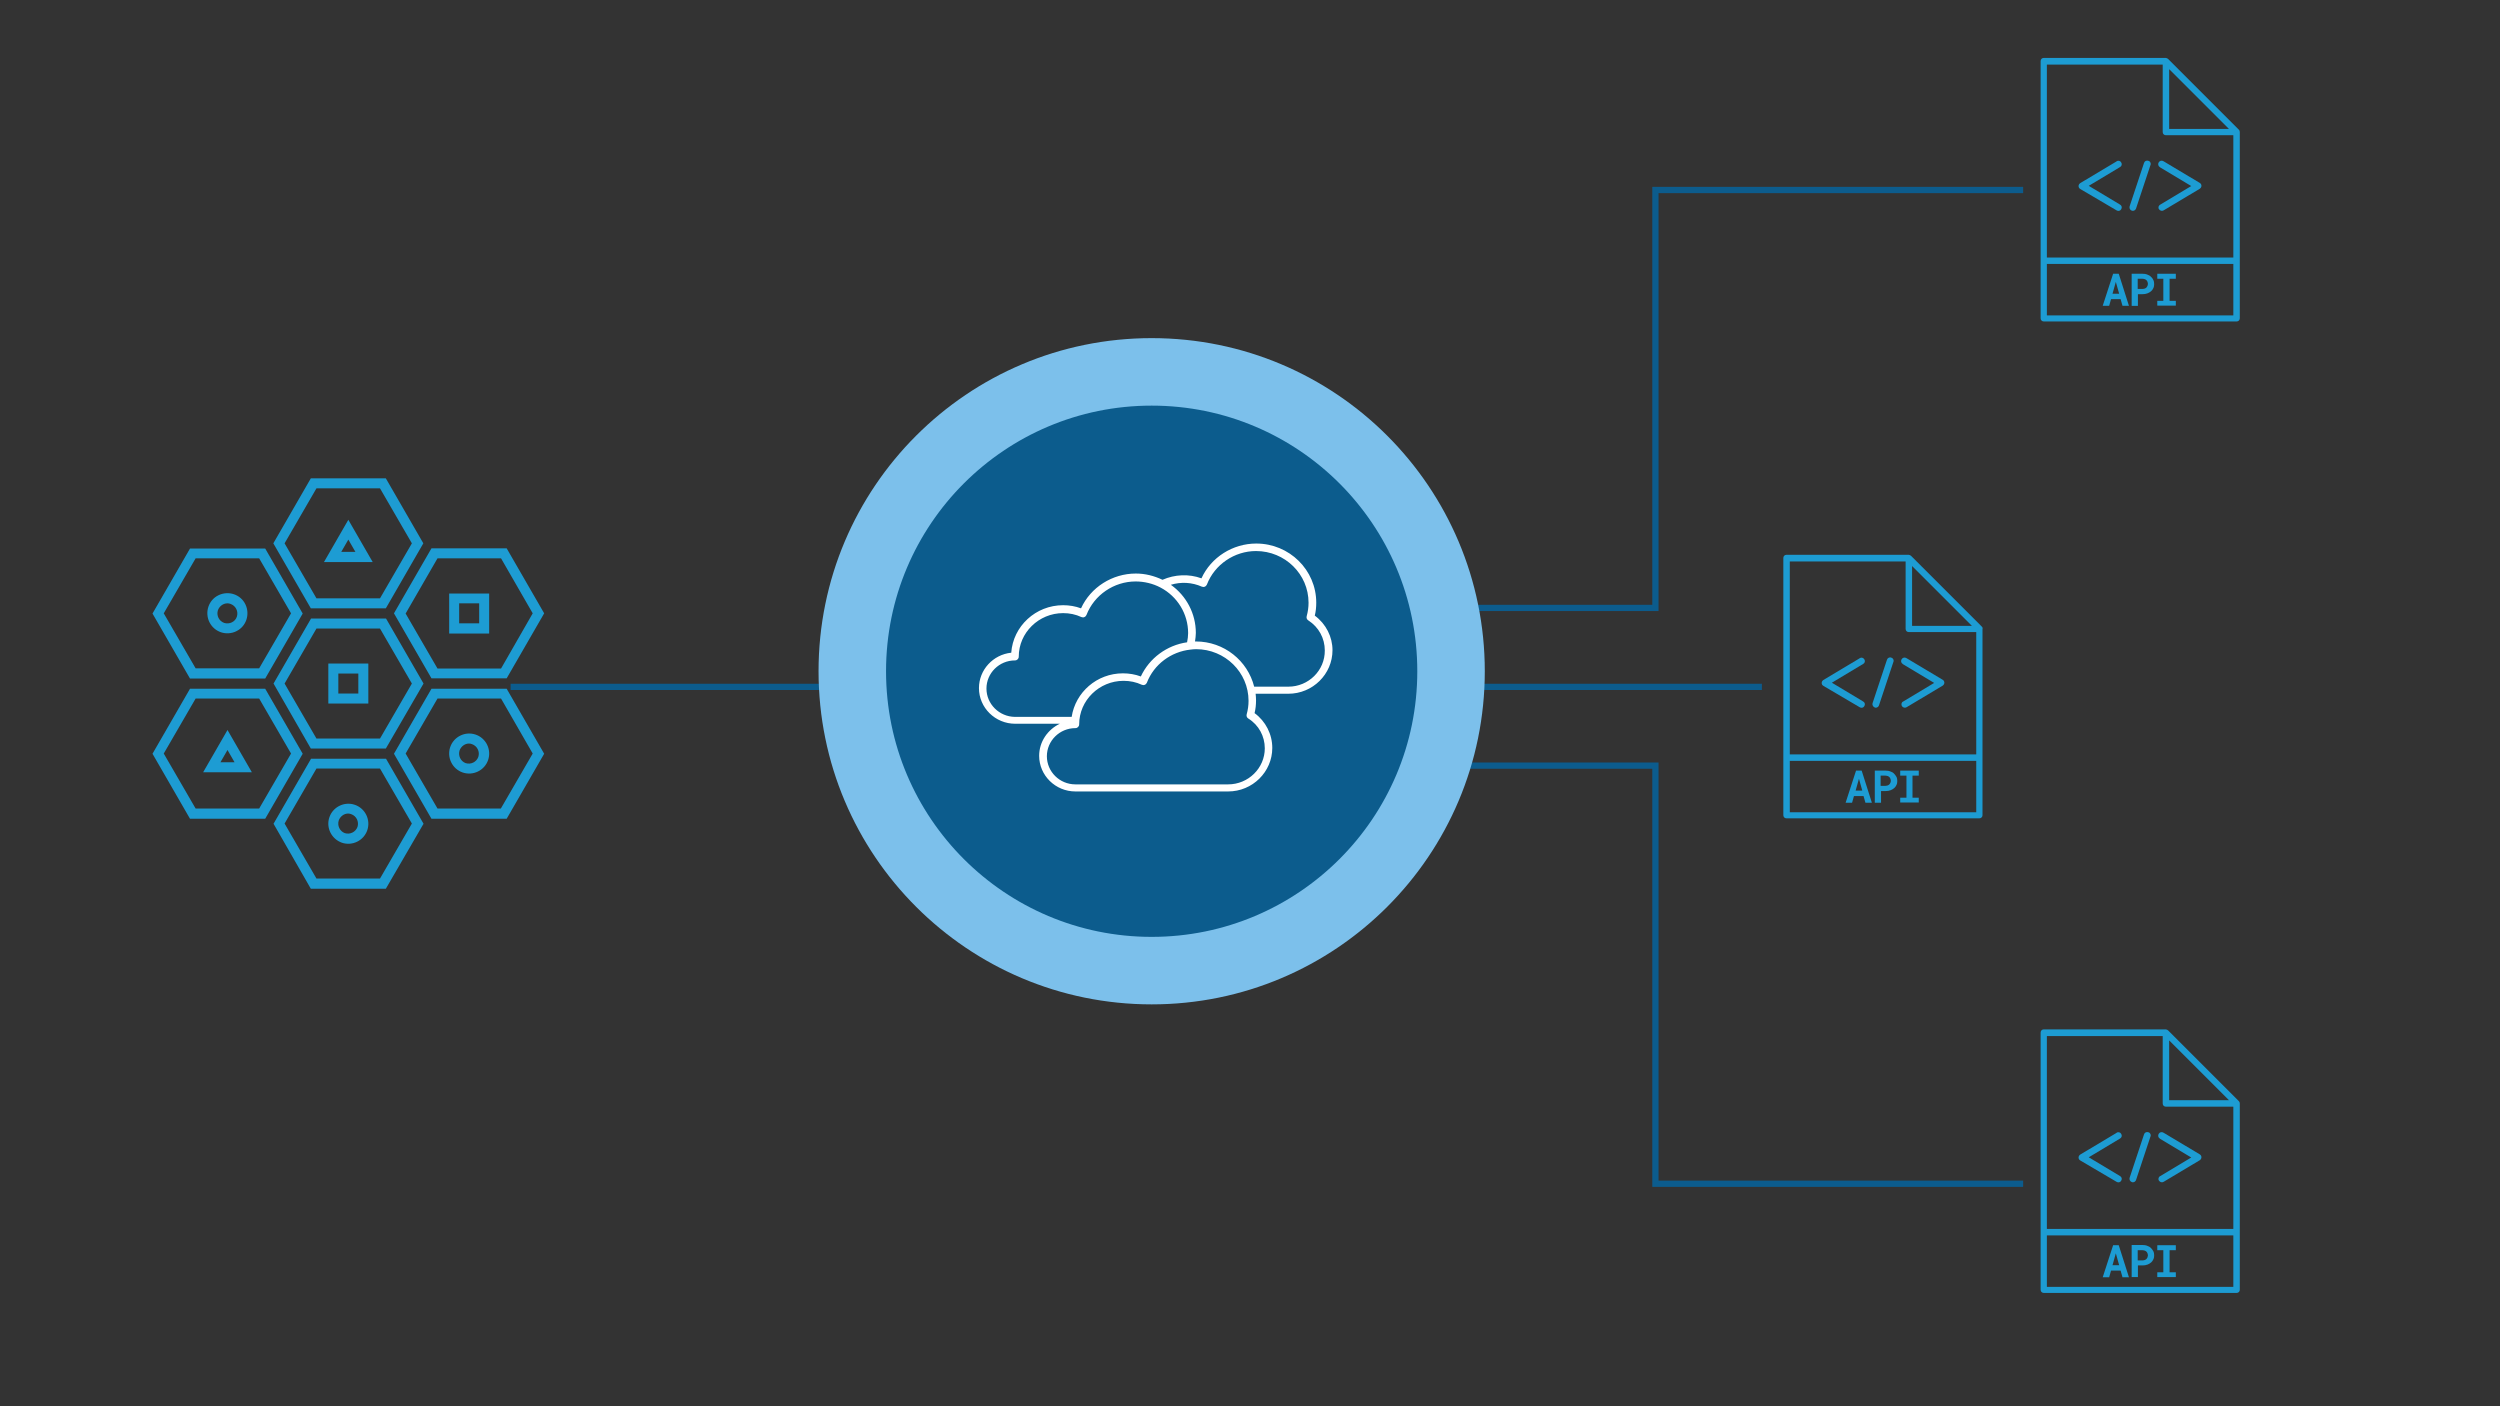
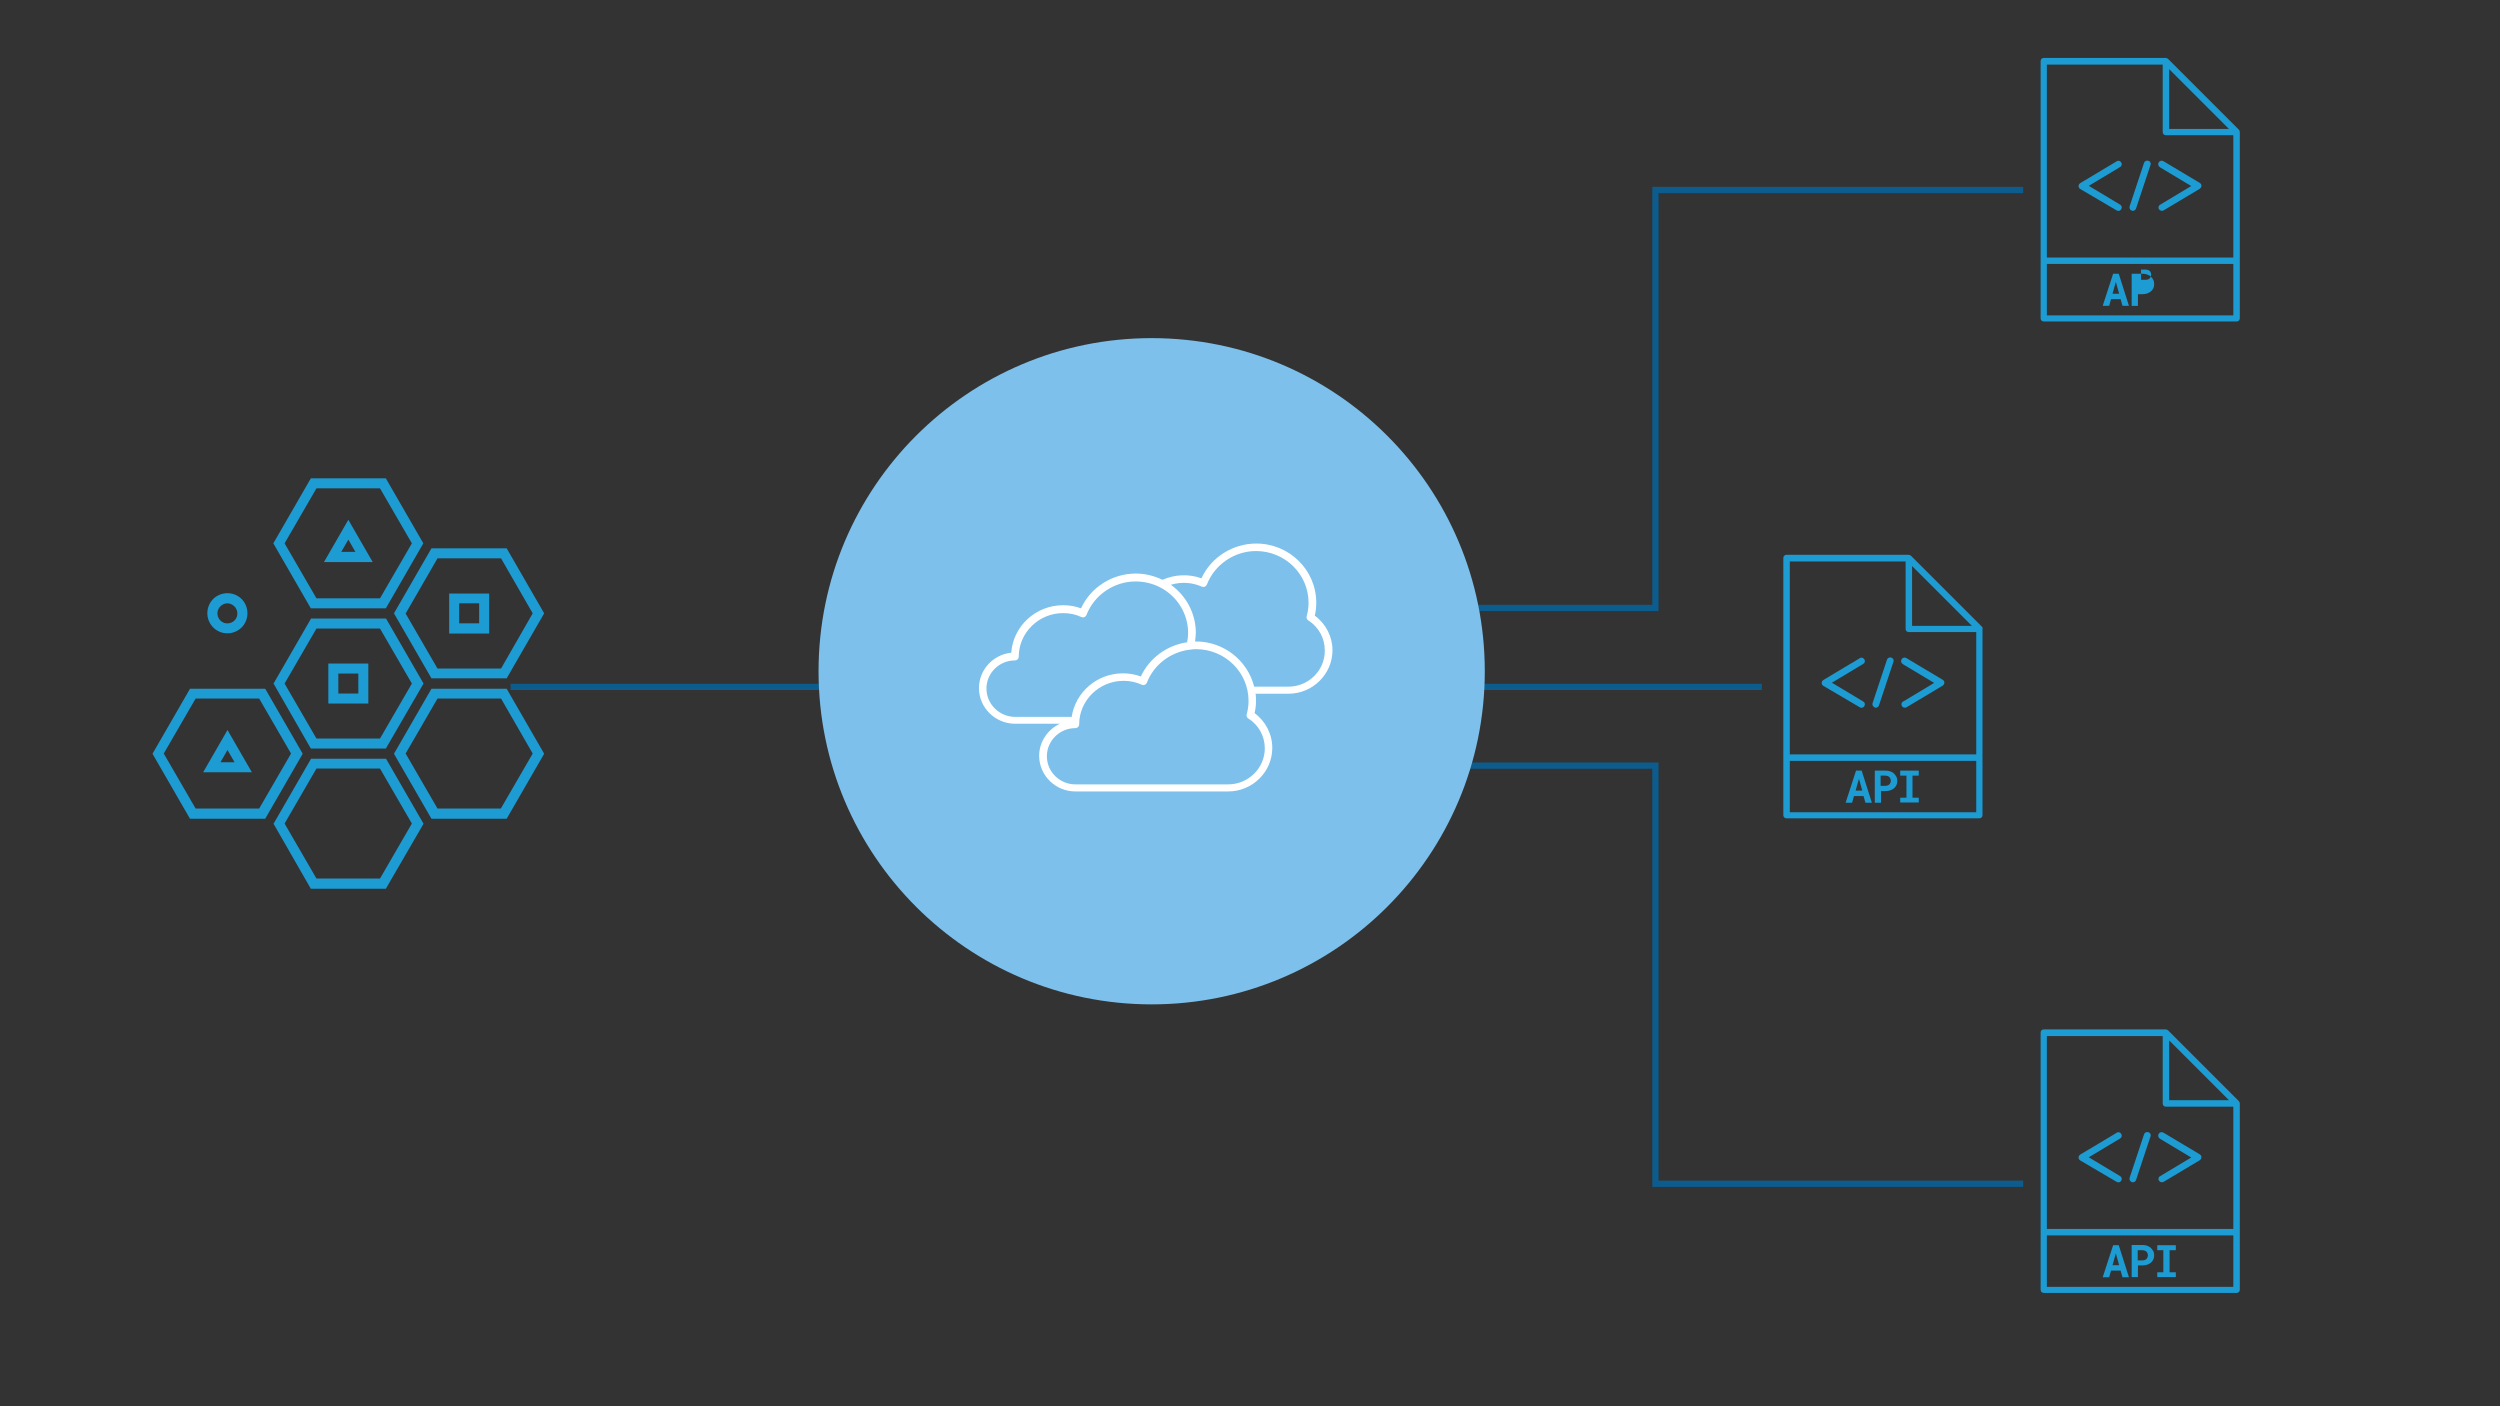
<svg xmlns="http://www.w3.org/2000/svg" xml:space="preserve" style="enable-background:new 0 0 1200 675;" viewBox="0 0 1200 675" y="0px" x="0px" version="1.1">
  <rect x="0" y="0" width="1200" height="675" fill="#333333" stroke="none" />
  <style type="text/css">
	.st0{fill:#1D9CD3;}
	.st1{fill:none;}
	.st2{fill:none;stroke:#0C5C8D;stroke-width:3;stroke-miterlimit:10;}
	.st3{fill:#0C5C8D;}
	.st4{fill:#FFFFFF;}
	.st5{fill:#7CC0EB;}
	.st6{fill:none;stroke:#0C5C8D;stroke-width:3.6;stroke-miterlimit:10;}
</style>
  <g id="Layer_1">
    <line y2="329.7" x2="845.7" y1="329.7" x1="605" class="st2" />
    <line y2="329.7" x2="445.1" y1="329.7" x1="245.1" class="st2" />
    <polyline points="971.1,568.2 794.6,568.2 794.6,367.5 610.7,367.5" class="st2" />
    <polyline points="971.1,91.2 794.6,91.2 794.6,291.8 608,291.8" class="st2" />
    <g id="network-microservices_00000175282654601657092640000007606609374029429921_">
      <g id="a49d0d0b-8e27-40e9-aeb5-ba4ba308a84a_00000107585341998905813440000001833104674851798708_">
        <path d="M106.1,303.5c2.4,0.8,5.1,0.6,7.3-0.5c4.8-2.3,6.7-8.1,4.4-12.9c-2.3-4.8-8.1-6.7-12.9-4.4     c-4.8,2.3-6.7,8.1-4.4,12.9C101.7,301,103.7,302.7,106.1,303.5z M104.6,292.9c0.7-1.9,2.5-3.3,4.6-3.3c0.5,0,1,0.1,1.5,0.3l0,0     c2.5,0.9,3.8,3.6,3,6.1s-3.6,3.8-6.1,3C105.1,298.1,103.8,295.4,104.6,292.9L104.6,292.9z" class="st0" />
-         <path d="M222.1,370.8c5,1.7,10.5-1,12.2-6c1.7-5-1-10.5-6-12.2c0,0,0,0,0,0c-5-1.7-10.5,1-12.2,6     C214.4,363.6,217.1,369.1,222.1,370.8z M220.6,360.2c0.7-1.9,2.5-3.3,4.5-3.3c0.5,0,1,0.1,1.5,0.3l0,0c2.5,0.9,3.8,3.6,3,6.1     c-0.9,2.5-3.6,3.8-6.1,3C221.1,365.4,219.8,362.7,220.6,360.2L220.6,360.2z" class="st0" />
-         <path d="M164.1,404.5c5,1.7,10.5-1,12.2-6c0,0,0,0,0,0c1.7-5-1-10.5-6-12.2c-5-1.7-10.5,1-12.2,6     C156.4,397.3,159.1,402.7,164.1,404.5z M162.6,393.8c0.7-1.9,2.5-3.3,4.5-3.3c0.5,0,1,0.1,1.5,0.3l0,0c2.5,0.9,3.8,3.6,3,6.1     c-0.9,2.5-3.6,3.8-6.1,3C163.1,399,161.8,396.3,162.6,393.8L162.6,393.8z" class="st0" />
        <path d="M176.8,318.5h-19.2v19.2h19.2V318.5z M172,332.9h-9.6v-9.6h9.6V332.9z" class="st0" />
        <path d="M215.6,304.1h19.2v-19.2h-19.2V304.1z M220.4,289.6h9.6v9.6h-9.6V289.6z" class="st0" />
        <path d="M109.2,350.4l-11.7,20.3h23.4L109.2,350.4z M109.2,360l3.4,5.9h-6.8L109.2,360z" class="st0" />
        <path d="M155.5,269.8h23.4l-11.7-20.3L155.5,269.8z M163.8,264.9l3.4-5.9l3.4,5.9H163.8z" class="st0" />
        <path d="M203.2,260.8l-18-31.2h-36l-18,31.2l18,31.2h36L203.2,260.8z M151.9,287.2l-15.3-26.4l15.3-26.4h30.5     l15.3,26.4l-15.3,26.4H151.9z" class="st0" />
        <path d="M243.2,263.2h-36.1l-18,31.2l18,31.2h36.1l18-31.2L243.2,263.2z M240.5,320.9H210l-15.3-26.4L210,268h30.5     l15.2,26.4L240.5,320.9z" class="st0" />
        <path d="M243.2,393l18-31.2l-18-31.2h-36.1l-18,31.2l18,31.2H243.2z M210,335.3h30.5l15.2,26.4l-15.3,26.4H210     l-15.3-26.4L210,335.3z" class="st0" />
-         <path d="M91.2,325.7h36.1l18-31.2l-18-31.2H91.2l-18,31.2L91.2,325.7z M93.9,268h30.5l15.3,26.4l-15.3,26.4H93.9     l-15.3-26.4L93.9,268z" class="st0" />
        <path d="M91.2,393h36.1l18-31.2l-18-31.2H91.2l-18,31.2L91.2,393z M93.9,335.3h30.5l15.3,26.4l-15.3,26.4H93.9     l-15.3-26.4L93.9,335.3z" class="st0" />
        <path d="M149.2,359.3h36l18.1-31.2l-18-31.2h-36l-18,31.2L149.2,359.3z M151.9,301.7h30.5l15.3,26.4l-15.3,26.4     h-30.5l-15.3-26.4L151.9,301.7z" class="st0" />
        <path d="M149.2,426.6h36l18.1-31.2l-18-31.2h-36l-18,31.2L149.2,426.6z M151.9,368.9h30.5l15.3,26.4l-15.3,26.4     h-30.5l-15.3-26.4L151.9,368.9z" class="st0" />
      </g>
    </g>
    <g id="network-api_00000096772510370904912500000000349854490240389011_">
      <g id="f37d8fa7-3da3-48e6-afeb-d33693eb2d83_00000114771605844849942800000017506590342817232552_">
        <path d="M1074.7,62.3l-34-34c-0.3-0.3-0.7-0.4-1.1-0.5H981c-0.9,0-1.5,0.7-1.5,1.5v123.5c0,0.9,0.7,1.5,1.5,1.5h92.6     c0.9,0,1.5-0.7,1.5-1.5V63.4C1075.1,63,1075,62.6,1074.7,62.3z M1041.2,33.2l28.7,28.7h-28.7V33.2z M1038.1,31v32.4     c0,0.9,0.7,1.5,1.5,1.5h32.4v58.7h-89.5V31H1038.1z M982.5,151.4v-24.7h89.5v24.7H982.5z" class="st0" />
        <path d="M1014.3,131.4l-5,15.4h3.1l0.9-3.2h4.6l0.9,3.2h3.1l-4.9-15.4H1014.3z M1014,141l1.6-5.7l1.6,5.7H1014z" class="st0" />
-         <path d="M1032.4,132.8c-0.5-0.5-1.1-0.8-1.7-1c-0.7-0.3-1.5-0.4-2.3-0.4h-5.2v15.4h3v-5.6h2.3c0.8,0,1.5-0.1,2.3-0.4     c0.6-0.2,1.2-0.6,1.7-1c0.5-0.4,0.8-0.9,1.1-1.5c0.3-0.6,0.4-1.3,0.4-1.9c0-0.7-0.1-1.4-0.4-2     C1033.3,133.7,1032.9,133.2,1032.4,132.8z M1030.8,137.2c-0.1,0.3-0.3,0.5-0.5,0.8c-0.2,0.2-0.5,0.4-0.8,0.5     c-0.4,0.1-0.7,0.2-1.1,0.2h-2.3v-4.9h2.3c0.4,0,0.7,0.1,1.1,0.2c0.3,0.1,0.6,0.3,0.8,0.5c0.2,0.2,0.4,0.5,0.5,0.8     c0.1,0.3,0.2,0.7,0.2,1C1030.9,136.7,1030.9,137,1030.8,137.2z" class="st0" />
-         <polygon points="1035.5,133.8 1038.4,133.8 1038.4,144.4 1035.5,144.4 1035.5,146.7 1044.4,146.7 1044.4,144.4      1041.4,144.4 1041.4,133.8 1044.4,133.8 1044.4,131.4 1035.5,131.4" class="st0" />
+         <path d="M1032.4,132.8c-0.5-0.5-1.1-0.8-1.7-1c-0.7-0.3-1.5-0.4-2.3-0.4h-5.2v15.4h3v-5.6h2.3c0.8,0,1.5-0.1,2.3-0.4     c0.6-0.2,1.2-0.6,1.7-1c0.5-0.4,0.8-0.9,1.1-1.5c0.3-0.6,0.4-1.3,0.4-1.9c0-0.7-0.1-1.4-0.4-2     C1033.3,133.7,1032.9,133.2,1032.4,132.8z c-0.1,0.3-0.3,0.5-0.5,0.8c-0.2,0.2-0.5,0.4-0.8,0.5     c-0.4,0.1-0.7,0.2-1.1,0.2h-2.3v-4.9h2.3c0.4,0,0.7,0.1,1.1,0.2c0.3,0.1,0.6,0.3,0.8,0.5c0.2,0.2,0.4,0.5,0.5,0.8     c0.1,0.3,0.2,0.7,0.2,1C1030.9,136.7,1030.9,137,1030.8,137.2z" class="st0" />
        <path d="M1016,101c0.8,0.5,1.8,0.2,2.2-0.6c0.5-0.8,0.2-1.8-0.6-2.2l-15-9l15-9c0.8-0.4,1.1-1.4,0.6-2.2     c-0.4-0.8-1.4-1.1-2.2-0.6c0,0-0.1,0-0.1,0.1l-17.4,10.4c-0.8,0.5-1,1.5-0.6,2.2c0.1,0.2,0.3,0.4,0.6,0.6L1016,101z" class="st0" />
        <path d="M1036.3,100.4c0.5,0.8,1.5,1,2.2,0.6c0,0,0,0,0,0l17.4-10.4c0.8-0.5,1-1.5,0.6-2.2c-0.1-0.2-0.3-0.4-0.6-0.6     l-17.4-10.4c-0.8-0.5-1.8-0.3-2.3,0.5c-0.5,0.8-0.3,1.8,0.5,2.3c0,0,0.1,0,0.1,0.1l15,9l-15,9     C1036.1,98.7,1035.8,99.7,1036.3,100.4z" class="st0" />
        <path d="M1023.3,101.1c0.2,0.1,0.3,0.1,0.5,0.1c0.7,0,1.3-0.5,1.5-1.1l6.9-20.8c0.4-0.8,0-1.8-0.9-2.1     s-1.8,0-2.1,0.9c0,0.1-0.1,0.2-0.1,0.2l-6.9,20.8C1022,99.9,1022.4,100.9,1023.3,101.1z" class="st0" />
      </g>
    </g>
    <g id="network-api_00000072244937685726728320000007739958368189257604_">
      <g id="f37d8fa7-3da3-48e6-afeb-d33693eb2d83_00000120532935530794629730000002501275281660402838_">
        <path d="M1074.7,528.6l-34-34c-0.3-0.3-0.7-0.4-1.1-0.5H981c-0.9,0-1.5,0.7-1.5,1.5v123.5c0,0.9,0.7,1.5,1.5,1.5     h92.6c0.9,0,1.5-0.7,1.5-1.5v-89.5C1075.1,529.3,1075,528.9,1074.7,528.6z M1041.2,499.4l28.7,28.7h-28.7V499.4z M1038.1,497.3     v32.4c0,0.9,0.7,1.5,1.5,1.5h32.4v58.7h-89.5v-92.6H1038.1z M982.5,617.7V593h89.5v24.7H982.5z" class="st0" />
        <path d="M1014.3,597.7l-5,15.4h3.1l0.9-3.2h4.6l0.9,3.2h3.1l-4.9-15.4H1014.3z M1014,607.3l1.6-5.7l1.6,5.7H1014z" class="st0" />
        <path d="M1032.4,599c-0.5-0.5-1.1-0.8-1.7-1c-0.7-0.3-1.5-0.4-2.3-0.4h-5.2V613h3v-5.6h2.3c0.8,0,1.5-0.1,2.3-0.4     c0.6-0.2,1.2-0.6,1.7-1c0.5-0.4,0.8-0.9,1.1-1.5c0.3-0.6,0.4-1.3,0.4-1.9c0-0.7-0.1-1.4-0.4-2     C1033.3,600,1032.9,599.5,1032.4,599z M1030.8,603.5c-0.1,0.3-0.3,0.5-0.5,0.8c-0.2,0.2-0.5,0.4-0.8,0.5     c-0.4,0.1-0.7,0.2-1.1,0.2h-2.3v-4.9h2.3c0.4,0,0.7,0.1,1.1,0.2c0.3,0.1,0.6,0.3,0.8,0.5c0.2,0.2,0.4,0.5,0.5,0.8     c0.1,0.3,0.2,0.7,0.2,1C1030.9,602.9,1030.9,603.2,1030.8,603.5z" class="st0" />
        <polygon points="1035.5,600.1 1038.4,600.1 1038.4,610.7 1035.5,610.7 1035.5,613 1044.4,613 1044.4,610.7      1041.4,610.7 1041.4,600.1 1044.4,600.1 1044.4,597.7 1035.5,597.7" class="st0" />
        <path d="M1016,567.3c0.8,0.5,1.8,0.2,2.2-0.6c0.5-0.8,0.2-1.8-0.6-2.2l-15-9l15-9c0.8-0.4,1.1-1.4,0.6-2.2     c-0.4-0.8-1.4-1.1-2.2-0.6c0,0-0.1,0-0.1,0.1l-17.4,10.4c-0.8,0.5-1,1.5-0.6,2.2c0.1,0.2,0.3,0.4,0.6,0.6L1016,567.3z" class="st0" />
        <path d="M1036.3,566.7c0.5,0.8,1.5,1,2.2,0.6c0,0,0,0,0,0l17.4-10.4c0.8-0.5,1-1.5,0.6-2.2c-0.1-0.2-0.3-0.4-0.6-0.6     l-17.4-10.4c-0.8-0.5-1.8-0.3-2.3,0.5c-0.5,0.8-0.3,1.8,0.5,2.3c0,0,0.1,0,0.1,0.1l15,9l-15,9     C1036.1,564.9,1035.8,566,1036.3,566.7z" class="st0" />
        <path d="M1023.3,567.4c0.2,0.1,0.3,0.1,0.5,0.1c0.7,0,1.3-0.5,1.5-1.1l6.9-20.8c0.4-0.8,0-1.8-0.9-2.1     s-1.8,0-2.1,0.9c0,0.1-0.1,0.2-0.1,0.2l-6.9,20.8C1022,566.2,1022.4,567.1,1023.3,567.4z" class="st0" />
      </g>
    </g>
    <g id="network-api_00000097478600054042534500000006855683710308771983_">
      <g id="f37d8fa7-3da3-48e6-afeb-d33693eb2d83_00000131346941835478821360000006123528491226549909_">
        <path d="M951.3,300.8l-34-34c-0.3-0.3-0.7-0.4-1.1-0.5h-58.7c-0.9,0-1.5,0.7-1.5,1.5v123.5c0,0.9,0.7,1.5,1.5,1.5     h92.6c0.9,0,1.5-0.7,1.5-1.5v-89.5C951.8,301.5,951.6,301.1,951.3,300.8z M917.8,271.7l28.7,28.7h-28.7V271.7z M914.7,269.5v32.4     c0,0.9,0.7,1.5,1.5,1.5h32.4v58.7h-89.5v-92.6H914.7z M859.1,389.9v-24.7h89.5v24.7H859.1z" class="st0" />
        <path d="M890.9,369.9l-5,15.4h3.1l0.9-3.2h4.6l0.9,3.2h3.1l-4.9-15.4H890.9z M890.7,379.5l1.6-5.7l1.6,5.7H890.7z" class="st0" />
        <path d="M909.1,371.3c-0.5-0.5-1.1-0.8-1.7-1c-0.7-0.3-1.5-0.4-2.3-0.4h-5.2v15.4h3v-5.6h2.3c0.8,0,1.5-0.1,2.3-0.4     c0.6-0.2,1.2-0.6,1.7-1c0.5-0.4,0.8-0.9,1.1-1.5c0.3-0.6,0.4-1.3,0.4-1.9c0-0.7-0.1-1.4-0.4-2     C909.9,372.2,909.5,371.7,909.1,371.3z M907.4,375.7c-0.1,0.3-0.3,0.5-0.5,0.8c-0.2,0.2-0.5,0.4-0.8,0.5     c-0.4,0.1-0.7,0.2-1.1,0.2h-2.3v-4.9h2.3c0.4,0,0.7,0.1,1.1,0.2c0.3,0.1,0.6,0.3,0.8,0.5c0.2,0.2,0.4,0.5,0.5,0.8     c0.1,0.3,0.2,0.7,0.2,1C907.6,375.1,907.5,375.4,907.4,375.7z" class="st0" />
        <polygon points="912.1,372.3 915.1,372.3 915.1,382.9 912.1,382.9 912.1,385.2 921,385.2 921,382.9 918,382.9      918,372.3 921,372.3 921,369.9 912.1,369.9" class="st0" />
        <path d="M892.7,339.5c0.8,0.5,1.8,0.2,2.2-0.6c0.5-0.8,0.2-1.8-0.6-2.2l-15-9l15-9c0.8-0.4,1.1-1.4,0.6-2.2     s-1.4-1.1-2.2-0.6c0,0-0.1,0-0.1,0.1l-17.4,10.4c-0.8,0.5-1,1.5-0.6,2.2c0.1,0.2,0.3,0.4,0.6,0.6L892.7,339.5z" class="st0" />
        <path d="M912.9,338.9c0.5,0.8,1.5,1,2.2,0.6c0,0,0,0,0,0l17.4-10.4c0.8-0.5,1-1.5,0.6-2.2c-0.1-0.2-0.3-0.4-0.6-0.6     l-17.4-10.4c-0.8-0.5-1.8-0.3-2.3,0.5c-0.5,0.8-0.3,1.8,0.5,2.3c0,0,0.1,0,0.1,0.1l15,9l-15,9     C912.7,337.1,912.5,338.2,912.9,338.9z" class="st0" />
        <path d="M899.9,339.6c0.2,0.1,0.3,0.1,0.5,0.1c0.7,0,1.3-0.5,1.5-1.1l6.9-20.8c0.4-0.8,0-1.8-0.9-2.1     c-0.8-0.4-1.8,0-2.1,0.9c0,0.1-0.1,0.2-0.1,0.2l-6.9,20.8C898.6,338.4,899.1,339.3,899.9,339.6z" class="st0" />
      </g>
    </g>
  </g>
  <g id="Isolation_Mode">
    <g>
      <g>
        <g>
          <circle r="159.9" cy="322.2" cx="552.8" class="st5" />
        </g>
      </g>
    </g>
    <g>
      <g>
        <g>
-           <circle r="127.5" cy="322.2" cx="552.8" class="st3" />
-         </g>
+           </g>
      </g>
    </g>
    <g id="cloud-multi_00000177452515897857512260000012984877782497135792_">
      <g id="Isolation_Mode_00000080194980311711879690000016850236350139662238_">
        <g>
          <path d="M631.1,295.5c0.5-2,0.7-4.1,0.7-6.2c0-15.7-12.9-28.4-28.8-28.4c-11.3,0-21.7,6.6-26.3,16.7      c-6-2.2-12.8-1.9-18.7,0.7c-4-1.9-8.3-3-12.8-3c-11.3,0-21.7,6.6-26.3,16.7c-2.7-1-5.6-1.5-8.6-1.5c-13.2,0-24,10.1-24.9,22.8      c-8.7,0.9-15.5,8.2-15.5,17c0,9.4,7.8,17.1,17.4,17.1h21.4c-5.8,2.8-9.9,8.6-9.9,15.4c0,9.4,7.8,17.1,17.4,17.1h73.3      c11.7,0,21.2-9.4,21.2-20.9c0-6.6-3.2-12.8-8.5-16.7c0.5-2,0.7-4.1,0.7-6.2c0-1.1-0.1-2.1-0.2-3.1h15.7      c11.7,0,21.2-9.4,21.2-20.9C639.6,305.7,636.5,299.5,631.1,295.5z M473.5,330.5c0-7.4,6.1-13.5,13.7-13.5c1,0,1.8-0.8,1.8-1.8      c0-11.5,9.6-20.9,21.3-20.9c3.1,0,6,0.6,8.8,1.9c0.5,0.2,1,0.2,1.4,0c0.5-0.2,0.8-0.6,1-1c3.7-9.6,13.2-16.1,23.6-16.1      c4.1,0,8.3,1,11.9,2.9c0,0,0,0,0,0c8.2,4.3,13.3,12.7,13.3,21.9c0,1.4-0.2,2.9-0.5,4.4c-9.7,1.4-18.1,7.6-22.2,16.4      c-2.7-1-5.6-1.5-8.6-1.5c-12.5,0-22.8,9.1-24.6,20.9h-27.3C479.7,344,473.5,338,473.5,330.5z M607.1,359.2      c0,9.5-7.9,17.3-17.6,17.3h-73.3c-7.6,0-13.7-6.1-13.7-13.5c0-7.4,6.1-13.5,13.7-13.5c1,0,1.8-0.8,1.8-1.8      c0-11.5,9.6-20.9,21.3-20.9c3.1,0,6,0.6,8.8,1.9c0.5,0.2,1,0.2,1.4,0c0.5-0.2,0.8-0.6,1-1c3.4-8.8,11.6-14.9,21-15.9h0      c0,0,0,0,0,0c0.9-0.1,1.7-0.2,2.6-0.2c13.9,0,25.2,11.1,25.2,24.8c0,2.2-0.3,4.3-0.9,6.5c-0.2,0.8,0.1,1.6,0.8,2      C604.2,348,607.1,353.4,607.1,359.2z M618.4,329.6H602c-3.1-12.4-14.4-21.7-28-21.7c-0.1,0-0.3,0-0.4,0c0.2-1.4,0.4-2.8,0.4-4.1      c0-9.2-4.5-17.8-12-23.1c4.9-1.5,10.2-1.2,14.9,0.9c0.5,0.2,1,0.2,1.4,0c0.5-0.2,0.8-0.6,1-1c3.7-9.6,13.2-16.1,23.6-16.1      c13.9,0,25.2,11.1,25.2,24.8c0,2.2-0.3,4.3-0.9,6.5c-0.2,0.8,0.1,1.6,0.8,2c5,3.2,7.9,8.6,7.9,14.4      C636,321.8,628.1,329.6,618.4,329.6z" class="st4" />
        </g>
      </g>
    </g>
  </g>
</svg>